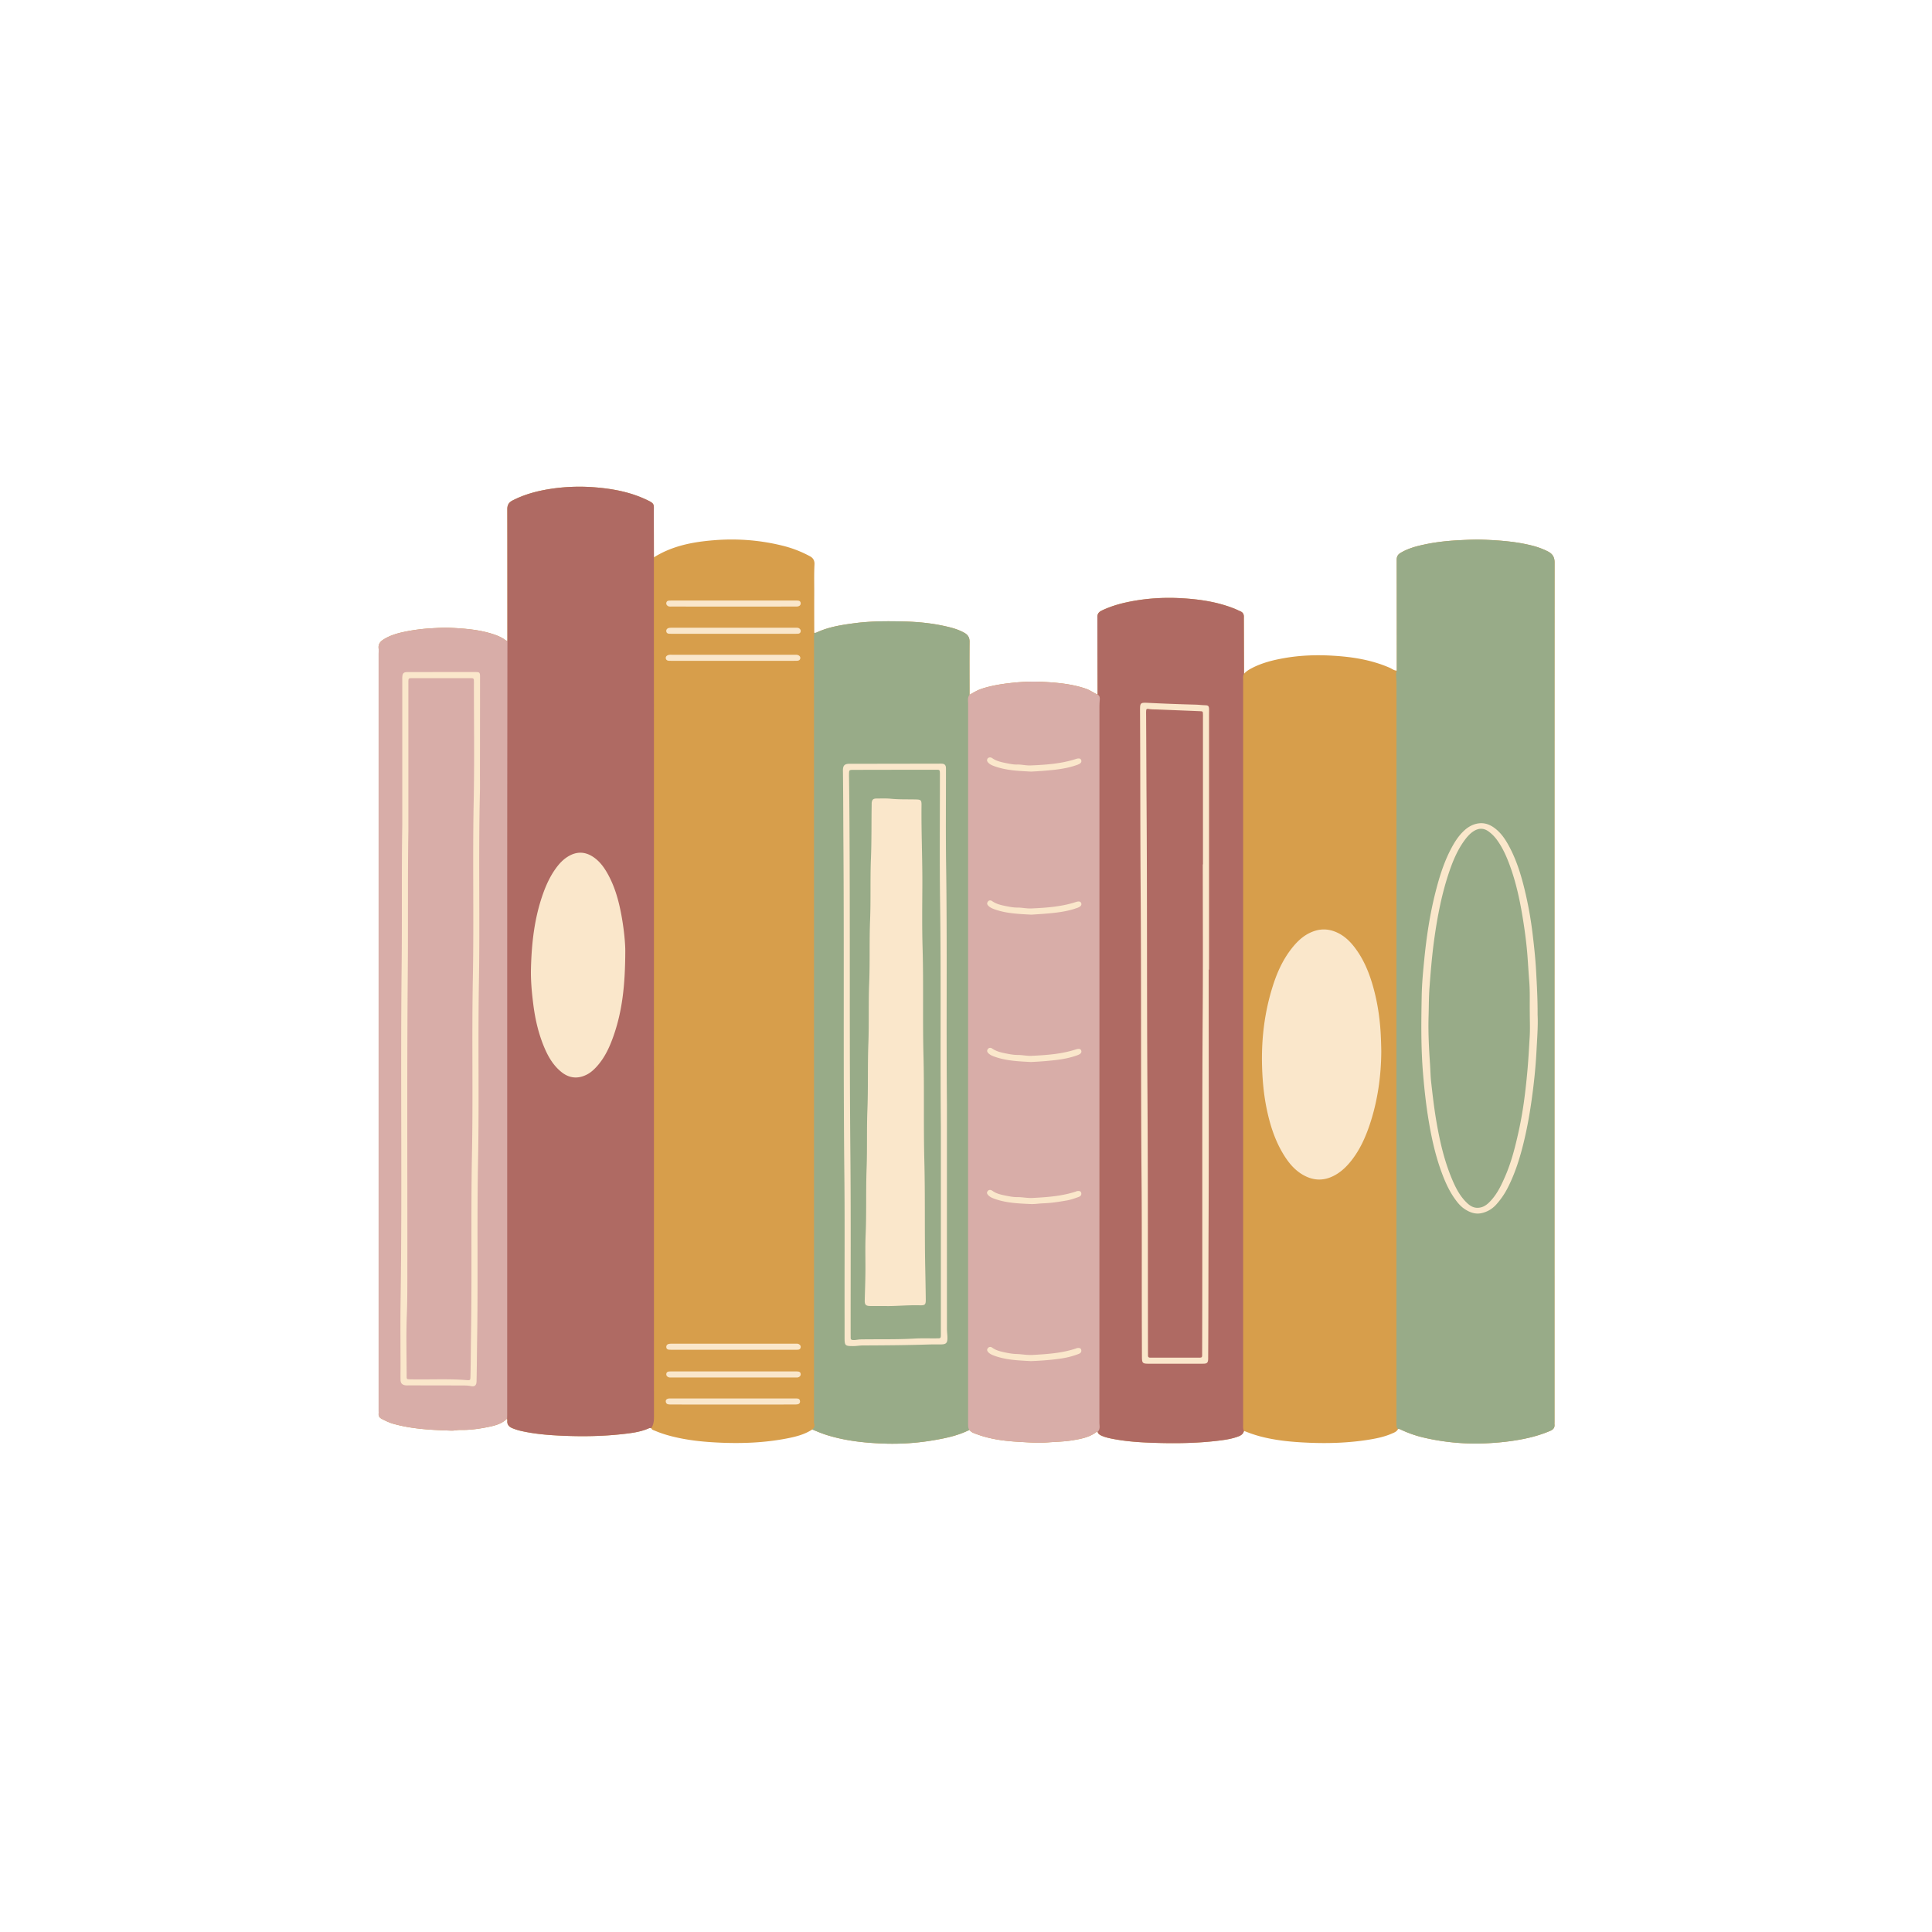
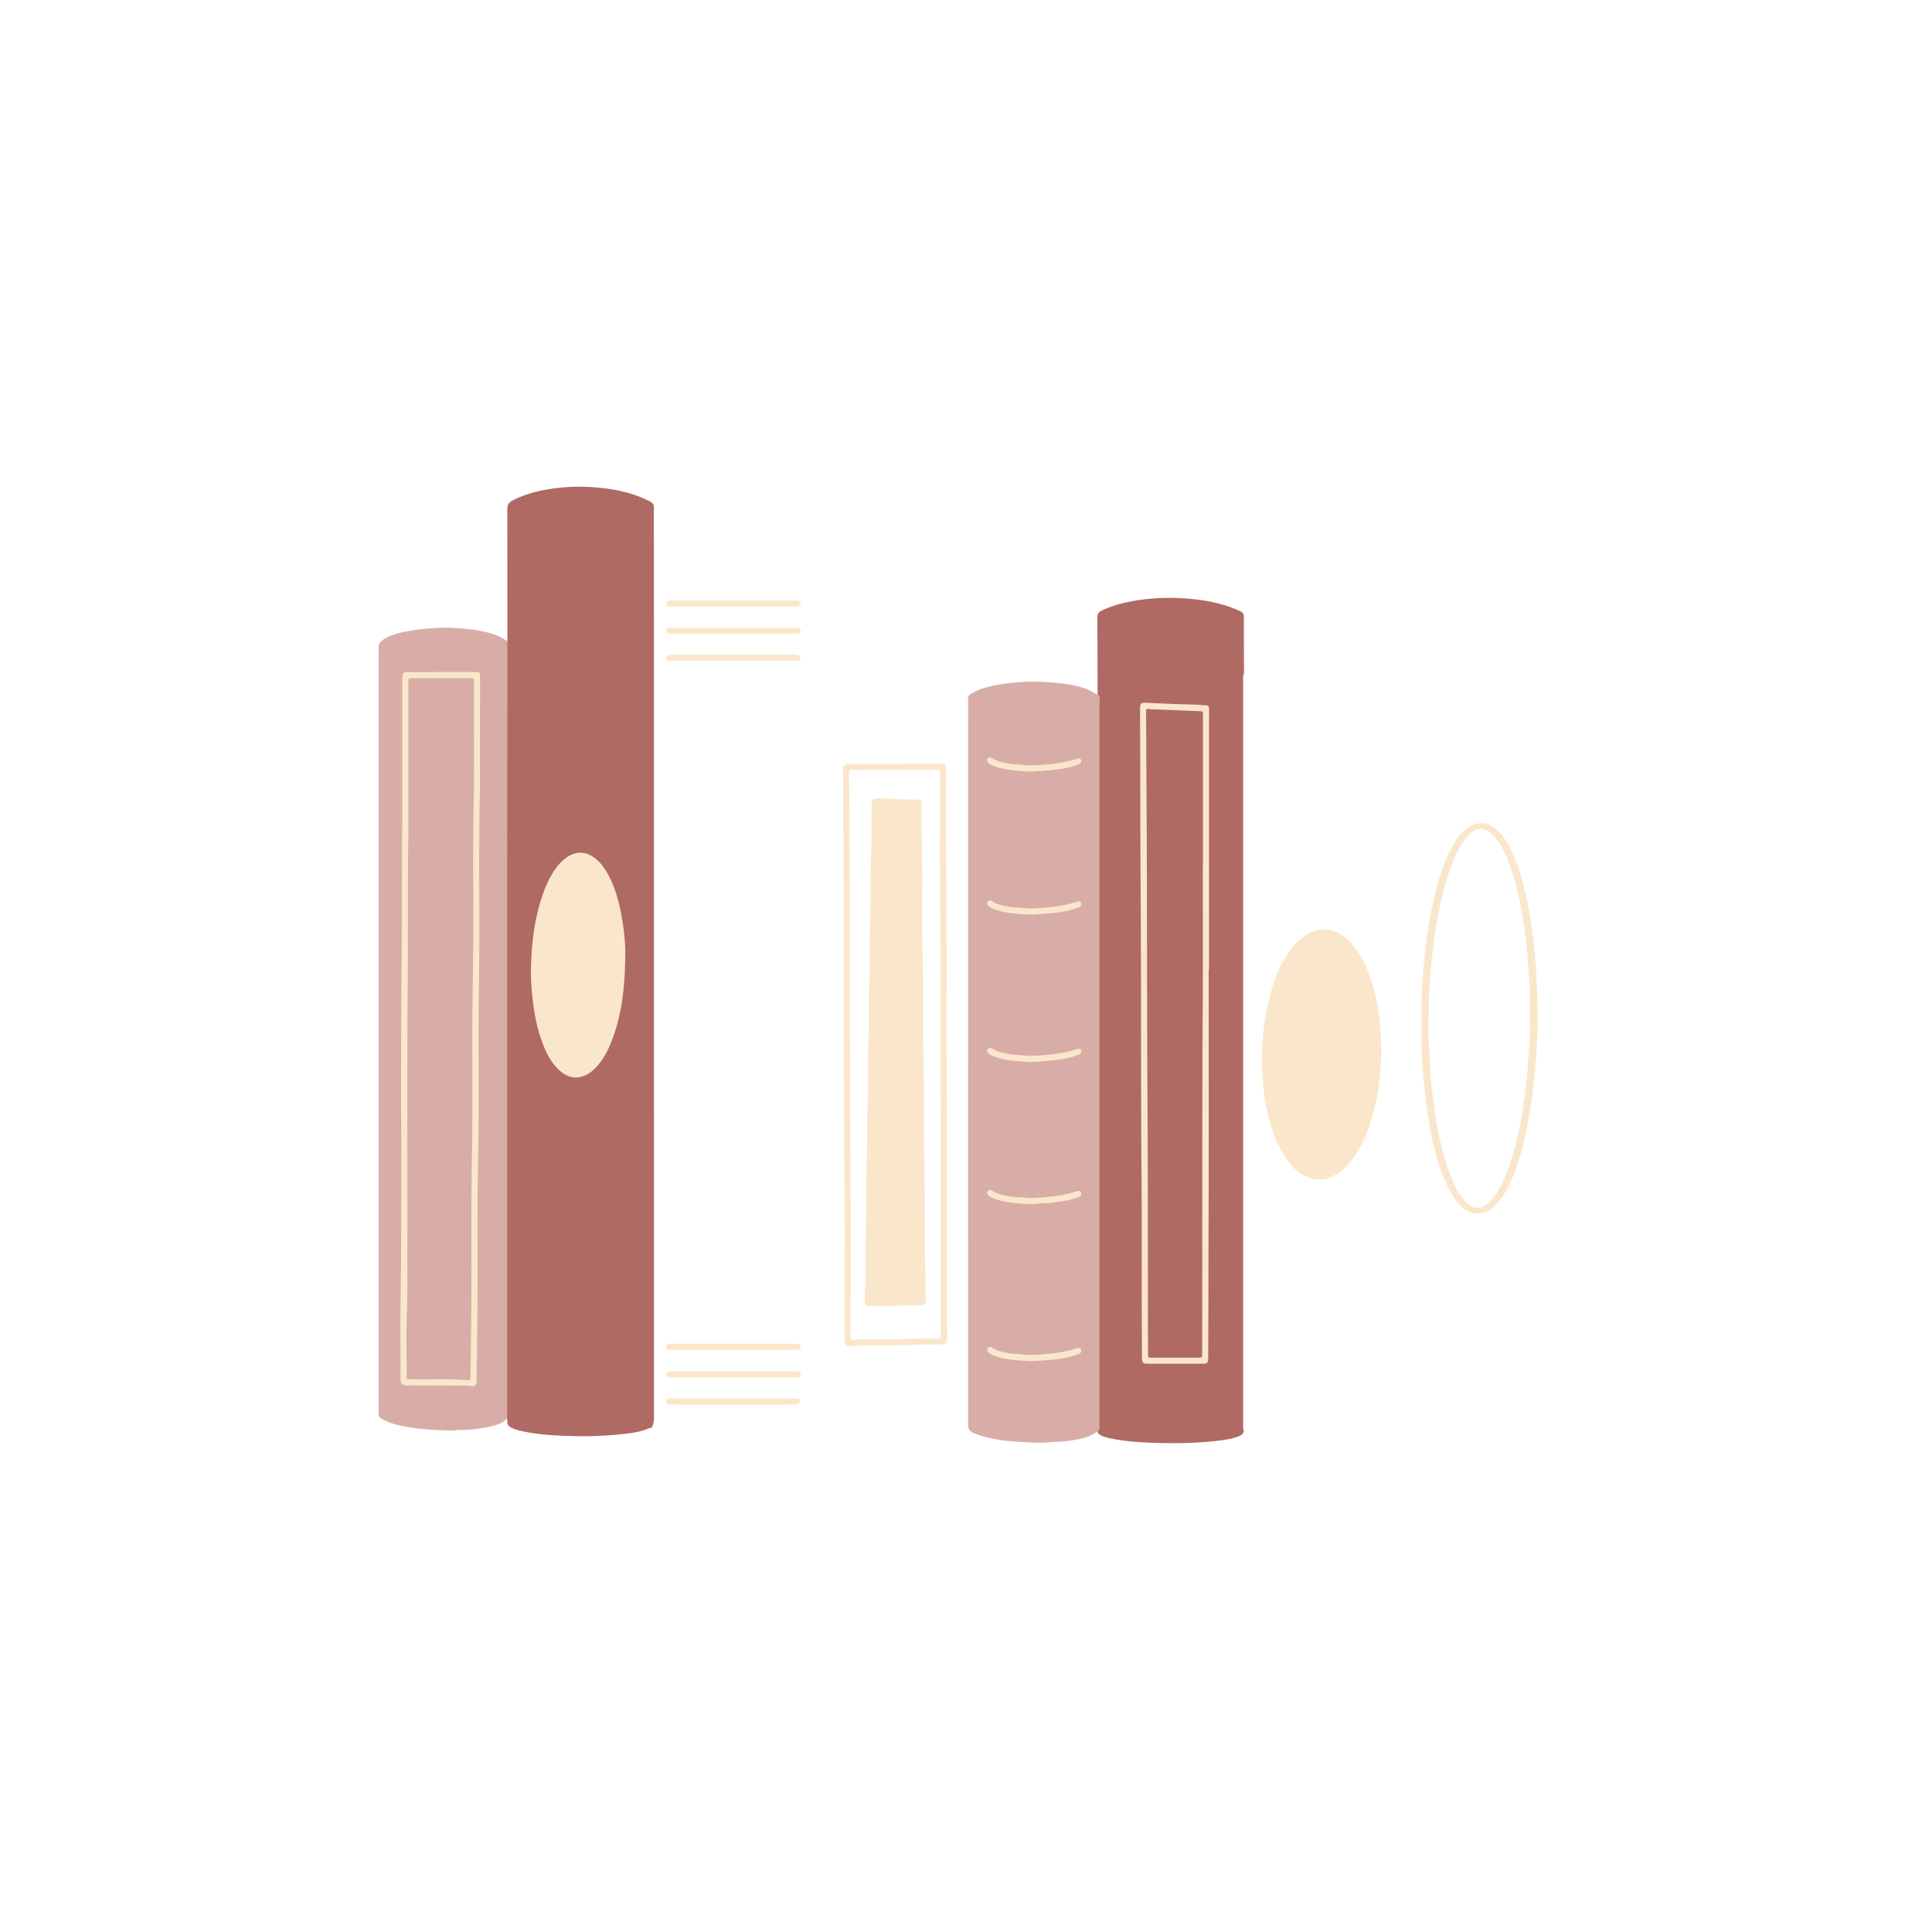
<svg xmlns="http://www.w3.org/2000/svg" data-bbox="73.475 94.468 228.268 185.759" height="500" viewBox="0 0 375 375" width="500" data-type="color">
  <g>
    <defs>
      <clipPath id="7aa23294-ee3a-4daa-9c75-c24ed1cfb254">
-         <path d="M73.238 94.375h228.746v186H73.238Zm0 0" />
-       </clipPath>
+         </clipPath>
      <clipPath id="b31fe7ed-480e-44b5-82a3-cc613ee58d3c">
        <path d="M98 94.375h144v186H98Zm0 0" />
      </clipPath>
      <clipPath id="76fb3721-401b-424c-b496-af088fb3bb6e">
-         <path d="M157 104h144.984v176.375H157Zm0 0" />
-       </clipPath>
+         </clipPath>
      <clipPath id="0773341d-6599-4bf9-b8ee-782869151bfc">
        <path d="M73.238 121H214v159.375H73.238Zm0 0" />
      </clipPath>
      <clipPath id="f66d670f-498b-4117-a8a8-634b50912f65">
        <path d="M225.547 140.023h5.047v112.5h-5.047Zm0 0" />
      </clipPath>
      <clipPath id="ef612461-43bb-48bb-a42c-19096a16844d">
        <path d="M228.07 140.023a2.52 2.52 0 0 1 2.524 2.52V250a2.52 2.52 0 0 1-2.524 2.523 2.52 2.52 0 0 1-2.523-2.523V142.543c0-1.39 1.129-2.52 2.523-2.52m0 0" />
      </clipPath>
    </defs>
    <g clip-path="url(#7aa23294-ee3a-4daa-9c75-c24ed1cfb254)">
-       <path d="m301.727 275.988-.004-68.129c.004-32.89 0-65.785.02-98.675 0-1.055-.403-1.692-1.302-2.149a14.6 14.6 0 0 0-3.011-1.12c-3.11-.798-6.29-1.028-9.48-1.157-1.466-.063-2.934.012-4.403.082-2.235.105-4.453.316-6.64.762-1.743.351-3.473.777-5.032 1.699-.555.328-.781.734-.777 1.37.015 7.169.015 14.333.02 21.497-.54-.004-.942-.363-1.4-.563-3.523-1.53-7.25-2.117-11.038-2.335-3.16-.188-6.325-.079-9.453.476-2.204.39-4.36.934-6.352 1.992-.527.282-1.023.598-1.418 1.051-.008-3.242-.02-6.484-.027-9.723 0-.453-.008-.902 0-1.355.011-.512-.211-.86-.68-1.059-.414-.18-.82-.382-1.238-.547-3.242-1.277-6.645-1.785-10.094-1.984-3.621-.21-7.227.02-10.781.797-1.657.36-3.27.863-4.809 1.602-.578.277-.863.69-.824 1.332.012.195 0 .394 0 .593q.016 7.186.039 14.371c-.797-.347-1.492-.875-2.336-1.16-2.758-.93-5.617-1.172-8.488-1.316-2.172-.11-4.34.023-6.504.281-1.742.207-3.45.516-5.121 1.05-.871.278-1.63.755-2.41 1.192-.004-3.437-.028-6.879.004-10.32.007-.816-.333-1.332-1-1.707-.817-.457-1.688-.777-2.594-1.016-2.883-.754-5.82-1.093-8.79-1.18-3.331-.093-6.667-.109-9.984.329-2.492.332-4.972.715-7.285 1.785-.16.074-.316.113-.488.074-.004-2.48-.016-4.96-.004-7.437.012-1.946-.055-3.887.047-5.832.035-.692-.207-1.223-.875-1.586a22.2 22.2 0 0 0-5.352-2.063c-4.394-1.086-8.843-1.418-13.355-1.047-4.09.332-8.047 1.094-11.586 3.317-.008-2.88-.008-5.758-.02-8.633-.004-1.8.282-1.774-1.757-2.703-3.075-1.395-6.348-1.989-9.688-2.254a37 37 0 0 0-8.703.32c-2.527.399-4.969 1.05-7.258 2.227-.715.363-1.027.863-1.027 1.672.02 8.52.015 17.039.02 25.558-.22.016-.372-.11-.532-.226-.652-.461-1.375-.762-2.129-1.016-2.762-.926-5.629-1.129-8.504-1.273-1.152-.055-2.308.027-3.465.09a35.5 35.5 0 0 0-5.527.726c-1.383.297-2.727.707-3.937 1.484-.622.399-.985.899-.91 1.672.038.39.007.79.007 1.184v146.84c0 .172.016.34 0 .507-.043.48.153.81.578 1.032.727.379 1.461.738 2.254.965 3.7 1.046 7.5 1.207 11.309 1.332.562.02 1.113-.145 1.683-.133 1.786.043 3.551-.196 5.293-.543 1.383-.278 2.77-.598 3.82-1.66.016.136.06.28.044.414-.07.734.308 1.16.941 1.43q.78.331 1.606.523c2.757.64 5.57.851 8.382.969 3.75.152 7.5.097 11.239-.309 1.789-.195 3.586-.395 5.265-1.129a.72.72 0 0 1 .492-.047c.125.344.465.395.739.512.984.418 2.004.75 3.043 1.023 3.234.848 6.543 1.164 9.87 1.297 4.204.168 8.403-.011 12.552-.804 1.773-.34 3.53-.758 5.07-1.774.957.41 1.922.813 2.922 1.121 3.726 1.145 7.566 1.524 11.437 1.637a47 47 0 0 0 9.192-.664c2.39-.402 4.761-.91 6.953-2.012.363.527.957.672 1.5.871 2.644.973 5.418 1.309 8.195 1.461 1.82.102 3.64.246 5.484.102 1.594-.125 3.204-.14 4.79-.403 1.64-.273 3.285-.566 4.664-1.609.058-.043.16-.023.242-.035.097.402.418.582.754.738.62.281 1.277.438 1.941.574 2.524.508 5.086.704 7.649.797 4.539.164 9.082.13 13.597-.46 1.09-.141 2.176-.333 3.215-.704.57-.203 1.098-.465 1.242-1.137v-.003c.965.394 1.95.742 2.957 1.02 3.18.866 6.442 1.155 9.711 1.288 3.953.164 7.899.016 11.817-.633 1.449-.242 2.882-.558 4.234-1.152.457-.2.957-.371 1.191-.883.274-.055.493.098.723.203a22.2 22.2 0 0 0 4.402 1.496 44.2 44.2 0 0 0 12.106 1.07c2.492-.12 4.953-.386 7.39-.894 1.692-.351 3.34-.84 4.93-1.52.559-.238.875-.597.817-1.226-.016-.168 0-.34 0-.508m0 0" fill="#d79e4b" data-color="1" />
-     </g>
+       </g>
    <g clip-path="url(#b31fe7ed-480e-44b5-82a3-cc613ee58d3c)">
      <path d="M126.922 108.18c0 10.433.008 20.87.008 31.308q-.002 67.612.007 135.223c0 .883 0 1.738-.539 2.488a.72.72 0 0 0-.492.047c-1.68.734-3.476.934-5.265 1.129-3.739.406-7.489.46-11.239.309-2.812-.118-5.625-.329-8.382-.97a9.6 9.6 0 0 1-1.606-.523c-.633-.27-1.012-.695-.941-1.43.015-.132-.028-.277-.043-.413-.235-.211-.243-.5-.262-.782-.02-.253-.012-.507-.012-.761q-.001-73.822.004-147.645c0-.613-.09-1.25.328-1.793-.004-8.52 0-17.039-.02-25.558 0-.809.313-1.309 1.028-1.672 2.29-1.176 4.73-1.828 7.258-2.227a37 37 0 0 1 8.703-.32c3.34.265 6.613.86 9.688 2.254 2.039.93 1.753.902 1.757 2.703.012 2.875.012 5.754.02 8.633m86.883 170.48c.62.281 1.277.438 1.941.574 2.524.508 5.086.704 7.649.797 4.539.164 9.082.13 13.597-.46 1.09-.141 2.176-.333 3.215-.704.57-.203 1.098-.465 1.242-1.137-.21-.394-.156-.824-.156-1.246V131.941c0-.39-.059-.793.164-1.152-.008-3.242-.02-6.484-.027-9.723 0-.453-.008-.902 0-1.355.011-.512-.211-.86-.68-1.059-.414-.18-.82-.382-1.238-.547-3.242-1.277-6.645-1.785-10.094-1.984-3.621-.21-7.227.02-10.781.797-1.657.36-3.27.863-4.809 1.602-.578.277-.863.69-.824 1.332.012.195 0 .394 0 .593q.016 7.186.039 14.371c.07.325.297.63.187.977-.148.473-.085.953-.085 1.43-.004 46.422-.004 92.843-.008 139.265 0 .48.043.961-.086 1.434.097.402.418.582.754.738m0 0" fill="#af6a63" data-color="2" />
    </g>
    <g clip-path="url(#76fb3721-401b-424c-b496-af088fb3bb6e)">
      <path d="M271.117 130.168c-.004-7.164-.004-14.328-.02-21.496-.003-.637.223-1.043.778-1.371 1.559-.922 3.29-1.348 5.031-1.7 2.188-.445 4.406-.656 6.64-.761 1.47-.07 2.938-.145 4.403-.082 3.192.129 6.371.36 9.48 1.156 1.044.266 2.048.633 3.012 1.121.899.457 1.301 1.094 1.301 2.149-.02 32.89-.015 65.785-.02 98.675 0 22.711.005 45.418.005 68.13 0 .167-.016.34 0 .507.058.629-.258.988-.817 1.227-1.59.68-3.238 1.168-4.93 1.52-2.437.507-4.898.773-7.39.894a44.3 44.3 0 0 1-12.106-1.07 22.2 22.2 0 0 1-4.402-1.497c-.23-.105-.45-.257-.723-.203-.285-.21-.285-.535-.3-.84-.028-.425-.012-.847-.012-1.27q-.008-71.413.008-142.831c0-.75-.207-1.512.062-2.258m-82.93-5.625c.008-.816-.332-1.332-1-1.707-.816-.457-1.687-.777-2.593-1.016-2.883-.754-5.82-1.093-8.79-1.18-3.331-.093-6.667-.109-9.984.329-2.492.332-4.972.715-7.285 1.785-.16.074-.316.113-.488.074-.016.309-.047.617-.047.926V275.57c0 .25-.05.528.031.754.164.488-.043.817-.36 1.13.958.41 1.923.812 2.923 1.12 3.726 1.145 7.566 1.524 11.437 1.637a47 47 0 0 0 9.192-.664c2.39-.402 4.761-.91 6.953-2.012q.005-1.312.004-2.625l.004-140.047c-.004-3.437-.028-6.879.004-10.32m0 0" fill="#98ab88" data-color="3" />
    </g>
    <g clip-path="url(#0773341d-6599-4bf9-b8ee-782869151bfc)">
      <path d="M213.05 277.922c-.081.012-.183-.008-.241.035-1.38 1.043-3.024 1.336-4.664 1.61-1.586.261-3.196.277-4.79.402-1.843.144-3.664 0-5.484-.102-2.777-.152-5.55-.488-8.195-1.46-.543-.2-1.137-.344-1.5-.872-.23-.246-.246-.558-.258-.87-.016-.31-.008-.622-.008-.93-.004-46.36-.004-92.715.004-139.075 0-.605-.16-1.25.27-1.797.78-.437 1.539-.914 2.41-1.191 1.672-.535 3.379-.844 5.12-1.05 2.165-.259 4.333-.392 6.505-.282 2.87.144 5.73.387 8.488 1.316.844.285 1.54.813 2.336 1.16.457.25.453.684.414 1.106-.078.848-.055 1.691-.055 2.539 0 45.875 0 91.75-.011 137.629 0 .613.222 1.305-.34 1.832M97.958 124.14c-.652-.461-1.375-.762-2.129-1.016-2.762-.926-5.629-1.129-8.504-1.273-1.152-.055-2.308.027-3.465.09a35.5 35.5 0 0 0-5.527.726c-1.383.297-2.727.707-3.937 1.484-.622.399-.985.899-.91 1.672.038.39.007.79.007 1.184v146.84c0 .172.016.34 0 .507-.043.48.153.81.578 1.032.727.379 1.461.738 2.254.965 3.7 1.046 7.5 1.207 11.309 1.332.562.02 1.113-.145 1.683-.133 1.786.043 3.551-.196 5.293-.543 1.383-.278 2.77-.602 3.82-1.66q.014-.428.016-.848c.004-35.195 0-70.387.004-105.582.004-14.852.024-29.7.04-44.55-.22.015-.372-.11-.532-.227m0 0" fill="#d8ada8" data-color="4" />
    </g>
    <path d="M142.41 116.559c3.926 0 7.856 0 11.781.004.227 0 .454-.004.68.011.281.016.492.149.535.442.051.324-.12.554-.414.656-.18.062-.387.062-.582.062q-12.036.006-24.074 0c-.254 0-.512.028-.734-.132-.2-.145-.313-.332-.274-.579.043-.25.203-.406.453-.433.25-.028.508-.028.762-.028q5.93-.004 11.867-.003m11.774 6.457c.257 0 .511.004.761-.02a.49.49 0 0 0 .465-.426c.043-.242-.066-.437-.262-.586-.218-.164-.48-.14-.734-.14h-24.07c-.196 0-.403.004-.586.062-.293.098-.473.32-.43.649.04.293.246.433.531.449.223.016.45.012.676.012h11.781c3.957 0 7.914.004 11.868 0m.03 138.972c.224 0 .45.004.677-.011.285-.024.48-.172.52-.465.038-.285-.118-.48-.36-.614-.207-.117-.438-.086-.664-.086-1.016-.003-2.032 0-3.051 0h-20.684c-.28 0-.57-.011-.84.047-.296.063-.5.278-.484.606.012.344.238.492.559.512.222.015.449.007.675.011zm-23.62 4.207c-.254 0-.512-.007-.762.016-.281.027-.477.18-.504.476-.027.293.133.481.375.606.211.11.442.074.668.074q11.994.006 23.988 0c.223 0 .457.04.668-.066.243-.121.407-.309.387-.602-.023-.3-.215-.457-.496-.484-.25-.027-.508-.02-.762-.02-3.898-.004-7.797 0-11.695 0-3.957 0-7.914-.004-11.867 0m23.484-137.93c.254 0 .512.008.762-.023.281-.035.476-.21.5-.492.02-.281-.153-.469-.41-.582-.215-.094-.442-.078-.664-.078H130.53c-.281 0-.566-.04-.84.062-.293.106-.504.301-.46.625.035.27.242.442.523.47.226.023.453.019.68.019h23.644m-.082 144.348c.281 0 .57.004.844-.047.308-.062.48-.28.441-.617-.031-.293-.195-.465-.488-.492-.168-.02-.336-.016-.508-.016H130.28c-.199 0-.402-.011-.594.032-.265.062-.472.238-.46.527.007.266.152.504.43.563.245.054.503.05.757.05 3.957.004 7.918.004 11.875.004q5.853.001 11.707-.004m-33.52-95.695c-.492-2.469-1.203-4.871-2.406-7.094-.73-1.347-1.597-2.597-2.902-3.476-1.621-1.09-3.262-1.114-4.926-.094-.781.48-1.426 1.101-1.992 1.816-1.293 1.633-2.168 3.489-2.86 5.438-1.671 4.703-2.21 9.586-2.331 14.531-.055 2.313.164 4.613.453 6.906.379 3.004 1.062 5.93 2.285 8.707.734 1.668 1.68 3.196 3.113 4.375 1.55 1.278 3.262 1.453 5.043.52.711-.375 1.293-.899 1.828-1.484 1.598-1.743 2.555-3.844 3.32-6.036 1.66-4.761 2.239-9.691 2.266-16.285.02-1.586-.265-4.722-.89-7.824m177.762 26.973c-.16 3.14-.484 6.273-.918 9.394-.402 2.903-.914 5.781-1.613 8.621-.734 2.985-1.66 5.91-3.07 8.664a15 15 0 0 1-2.192 3.2c-.789.882-1.785 1.48-2.953 1.714-1.18.23-2.226-.168-3.199-.808-.82-.535-1.414-1.285-1.969-2.07-1.015-1.442-1.738-3.028-2.363-4.668-1.316-3.461-2.11-7.055-2.703-10.7-.473-2.886-.785-5.789-1.035-8.707-.434-5.12-.371-10.246-.27-15.375.047-2.3.266-4.605.492-6.898.442-4.453 1.102-8.871 2.215-13.211.73-2.871 1.613-5.695 3.004-8.332.672-1.274 1.438-2.485 2.508-3.48.832-.778 1.8-1.305 2.918-1.43 1.344-.149 2.476.425 3.465 1.289.992.867 1.699 1.953 2.32 3.097 1.422 2.625 2.313 5.442 3.016 8.325a74 74 0 0 1 1.562 8.539c.297 2.457.567 4.914.703 7.386.149 2.727.309 5.454.293 8.543.106 2.07-.086 4.493-.21 6.907m-1.308-7.274c-.035-2.054.058-4.11-.106-6.168-.133-1.625-.219-3.254-.344-4.879-.18-2.386-.492-4.754-.87-7.113-.567-3.535-1.301-7.027-2.532-10.402-.648-1.778-1.406-3.504-2.531-5.047a7.3 7.3 0 0 0-1.672-1.664c-.95-.664-1.902-.61-2.848-.008-.675.43-1.203 1.02-1.675 1.652-1.352 1.809-2.239 3.852-2.97 5.961-1.487 4.297-2.35 8.738-2.98 13.235-.445 3.175-.707 6.37-.941 9.566-.137 1.852-.117 3.715-.176 5.57-.09 3.098.074 6.196.285 9.285.078 1.153.09 2.313.22 3.458.276 2.425.55 4.855.956 7.269.692 4.121 1.61 8.176 3.297 12.02.672 1.53 1.477 2.984 2.715 4.152.637.601 1.344 1.012 2.273.918.774-.074 1.39-.445 1.93-.961 1.527-1.457 2.41-3.324 3.226-5.215 1.188-2.754 1.918-5.648 2.563-8.566a75 75 0 0 0 1.152-6.645c.246-1.867.438-3.742.602-5.62.176-2.048.281-4.095.406-6.145.098-1.543.02-3.102.02-4.653m-28.95 3.801c-.18-2.961-.62-5.875-1.414-8.734-.703-2.54-1.652-4.977-3.168-7.157-1.043-1.5-2.261-2.816-3.98-3.574-1.336-.59-2.7-.726-4.125-.297-1.813.547-3.164 1.707-4.328 3.121-1.82 2.215-3.008 4.766-3.871 7.47-1.668 5.194-2.305 10.53-2.121 15.987.09 2.739.355 5.45.918 8.13.632 3.019 1.566 5.94 3.172 8.605.94 1.562 2.054 2.972 3.636 3.945 2.2 1.352 4.414 1.383 6.64.055 1.188-.703 2.141-1.66 2.981-2.73 1.64-2.09 2.715-4.481 3.551-6.977 1.578-4.719 2.207-9.59 2.234-14.164a86 86 0 0 0-.125-3.68m-63.406-50.992c1.57-.176 3.113-.446 4.598-1 .59-.219.816-.508.691-.88-.113-.335-.425-.421-1.02-.23-2.866.93-5.831 1.133-8.816 1.254-.879.035-1.73-.199-2.605-.175-.734.02-1.453-.141-2.168-.282-.938-.187-1.871-.39-2.68-.965-.332-.238-.758-.14-.906.125-.184.332-.027.59.215.825.332.32.75.488 1.176.64 2.285.817 4.675.903 7.054 1.028a77 77 0 0 0 4.461-.34m-2.133 84.14c1.555-.05 3.075-.289 4.594-.554.805-.14 1.582-.414 2.348-.692.344-.129.57-.375.484-.78-.066-.317-.37-.438-.836-.34-.082.019-.156.062-.238.09-2.727.89-5.555 1.081-8.39 1.233-.993.051-1.962-.175-2.946-.164-.71.008-1.406-.125-2.09-.257-.957-.192-1.933-.375-2.762-.98-.296-.216-.671-.231-.91.085-.257.344-.043.637.223.879.344.312.762.476 1.187.625 2.29.809 4.68.887 7.063.996.766.016 1.52-.117 2.273-.14m2.141-56.382c1.574-.176 3.117-.446 4.606-1 .582-.22.808-.524.671-.891-.12-.324-.437-.406-1.035-.211-2.812.914-5.726 1.113-8.652 1.246-.91.04-1.793-.18-2.695-.172-.766.004-1.512-.14-2.254-.289-.942-.191-1.871-.402-2.68-.98-.254-.18-.594-.184-.82.148-.22.328-.098.578.156.817.336.324.75.496 1.176.648 2.289.813 4.68.902 7.129 1.031 1.43-.094 2.918-.18 4.398-.347m.008 28.605c1.57-.172 3.117-.445 4.601-1 .579-.219.809-.527.668-.894-.125-.32-.437-.399-1.039-.204-2.785.903-5.672 1.106-8.57 1.243-.91.043-1.793-.168-2.695-.168-.82 0-1.621-.153-2.418-.313-.887-.18-1.758-.39-2.524-.914-.37-.258-.703-.176-.89.106-.254.375-.051.636.218.875.325.285.715.445 1.118.585 2.289.817 4.68.899 7.011 1.028a67 67 0 0 0 4.52-.344m1.7 57.844a15.8 15.8 0 0 0 3.093-.844c.344-.133.57-.375.484-.781-.066-.317-.37-.438-.836-.34-.082.02-.156.062-.238.09-2.73.89-5.563 1.082-8.402 1.234-1.051.055-2.078-.156-3.118-.183-.671-.02-1.343-.13-2.003-.266-.934-.191-1.875-.379-2.684-.965-.262-.187-.586-.21-.832.082-.242.29-.195.547.148.88.336.32.758.48 1.184.636 2.289.816 4.684.879 7.016 1.015 2.109-.09 4.16-.234 6.187-.558m28.382-124.758v49.336h-.067c0 16.504.051 33.004-.023 49.504-.039 8.605-.023 17.207-.078 25.808 0 .086.004.168 0 .254-.031.711-.207.903-.918.914-1.074.016-2.149.004-3.223.004h-7.379c-1.222 0-1.332-.113-1.336-1.367-.011-3.02-.023-6.039-.027-9.055-.016-8.378.024-16.757-.047-25.136-.164-18.867-.039-37.739-.18-56.61-.085-11.535-.05-23.07-.117-34.605-.007-1.492.055-1.574 1.508-1.504q4.616.23 9.23.348c.65.015 1.294.105 1.946.12.555.012.695.18.715.723.015.422-.004.844-.004 1.266m-1.18.39c0-.195.008-.394 0-.59-.02-.6-.02-.613-.613-.636-2.711-.113-5.418-.219-8.129-.328-.562-.024-1.125 0-1.687-.09-.54-.086-.583-.027-.606.512-.008.199-.004.394 0 .594.035 5.668.047 11.335.086 17.003.129 18.696.047 37.395.172 56.094.11 16.836.074 33.672.105 50.512 0 .254.008.508.004.762-.004.273.117.418.403.418l.593.004h8.48c1.145-.004 1.028.085 1.032-1.063.078-22.14-.039-44.277.113-66.418.063-9.418.012-18.84.012-28.258h.035zm-49.597 120.41c.007.993-.266 1.259-1.239 1.27-.793.008-1.582-.007-2.375.016-4.265.14-8.531.168-12.797.187-.648.004-1.289.13-1.941.125-1.492-.003-1.61-.101-1.613-1.554 0-2.367 0-4.739-.004-7.106-.008-8.18.047-16.36-.04-24.539-.222-21.57-.027-43.144-.183-64.719-.031-4.48-.031-8.96-.086-13.445-.004-.195-.012-.394 0-.59.051-.73.328-1.011 1.047-1.066.168-.012.336-.004.508-.004q8.52-.011 17.047-.027c.226 0 .453-.008.676.011.43.036.667.278.703.703.02.254.011.508.011.762.004 6.176-.058 12.352.032 18.528.218 15.257.011 30.511.156 46.175 0 14.23-.004 28.868.004 43.504 0 .59.09 1.18.094 1.77m-1.278-1.019v-40.078c-.129-14.789.047-28.95-.144-43.105-.114-8.407-.032-16.813-.04-25.22-.003-.847-.007-.855-.828-.85q-7.974.005-15.949.023c-.836.004-.851.027-.863.851q-.006.254 0 .508c.047 2.875.066 5.75.086 8.625.14 21.633-.024 43.266.18 64.903.105 11.535.039 23.074.05 34.613 0 .254.008.508.004.762-.004.285.145.382.414.406.516.043 1.012-.114 1.52-.121 3.476-.055 6.953.039 10.426-.16 1.351-.079 2.714-.028 4.07-.04 1.172-.007 1.074.086 1.074-1.117M93.16 150.636c0 .989.02 1.977-.004 2.962-.3 12.265.012 24.53-.195 36.797-.2 11.59.05 23.175-.168 34.761-.219 11.535.004 23.067-.18 34.598-.043 2.785-.054 5.574-.113 8.36-.02.784-.352 1.09-1.129.925-.566-.121-1.121-.117-1.683-.117-3.422-.012-6.844-.012-10.266-.02-.227 0-.453.016-.676-.007-.691-.079-.996-.41-1.004-1.11-.012-.844 0-1.691 0-2.539 0-4.23-.05-8.46.012-12.691.32-21.63-.031-43.262.203-64.89.102-9.587-.023-19.173.125-27.567v-28.102c0-.195-.008-.394.004-.59.05-.73.27-.953.996-.953q6.615-.013 13.23-.008c.79 0 .864.09.864.98q-.005 9.61-.016 19.212m-1.172-18.12c0-.168 0-.336-.008-.508-.003-.235-.125-.363-.363-.371a20 20 0 0 0-.68-.012c-3.53.004-7.066.004-10.601.008-1.125 0-1.07-.098-1.07 1.039v28.574c-.145 8.457-.036 18.242-.121 28.027-.165 19.18-.051 38.364-.079 57.547-.004 2.758.012 5.516-.097 8.278-.156 3.972-.043 7.957-.04 11.933 0 .668.016.676.65.692 3.671.086 7.343-.141 11.01.156.696.058.708-.004.727-.695.067-2.844.067-5.688.114-8.532.187-11.59-.043-23.18.18-34.77.218-11.273-.047-22.554.167-33.835.223-11.527-.062-23.063.168-34.598.153-7.64.04-15.289.043-22.933m86.524 120.84c1.05.027 1.191-.126 1.18-1.16q-.04-2.999-.102-5.997c-.145-6.96 0-13.926-.176-20.89-.172-6.82.004-13.641-.168-20.465-.176-6.934.027-13.871-.172-20.805-.117-3.945-.07-7.894-.047-11.844.036-5.3-.218-10.597-.16-15.898.012-1.004-.113-1.098-1.125-1.125-1.605-.04-3.215.02-4.824-.137-.926-.094-1.863-.047-2.797-.043-.64.008-.855.219-.926.844-.011.113-.004.226-.004.34-.062 3.465 0 6.93-.14 10.398-.164 3.996-.008 8-.168 12.004-.164 4.082-.008 8.172-.176 12.258-.156 3.914-.012 7.832-.16 11.75-.16 4.254-.016 8.512-.184 12.77-.148 3.8-.015 7.605-.156 11.41-.156 4.308-.004 8.625-.187 12.937-.083 1.942-.047 3.89-.04 5.836.016 2.285-.078 4.563-.136 6.844-.024.879.219 1.105 1.094 1.113.847.012 1.695.004 2.937.004 1.95.047 4.29-.207 6.637-.145m0 0" fill="#fae7cb" data-color="5" />
    <g clip-path="url(#f66d670f-498b-4117-a8a8-634b50912f65)">
      <g clip-path="url(#ef612461-43bb-48bb-a42c-19096a16844d)">
-         <path d="M225.547 140.023h5.047v112.5h-5.047Zm0 0" fill="#af6a63" data-color="2" />
-       </g>
+         </g>
    </g>
  </g>
</svg>